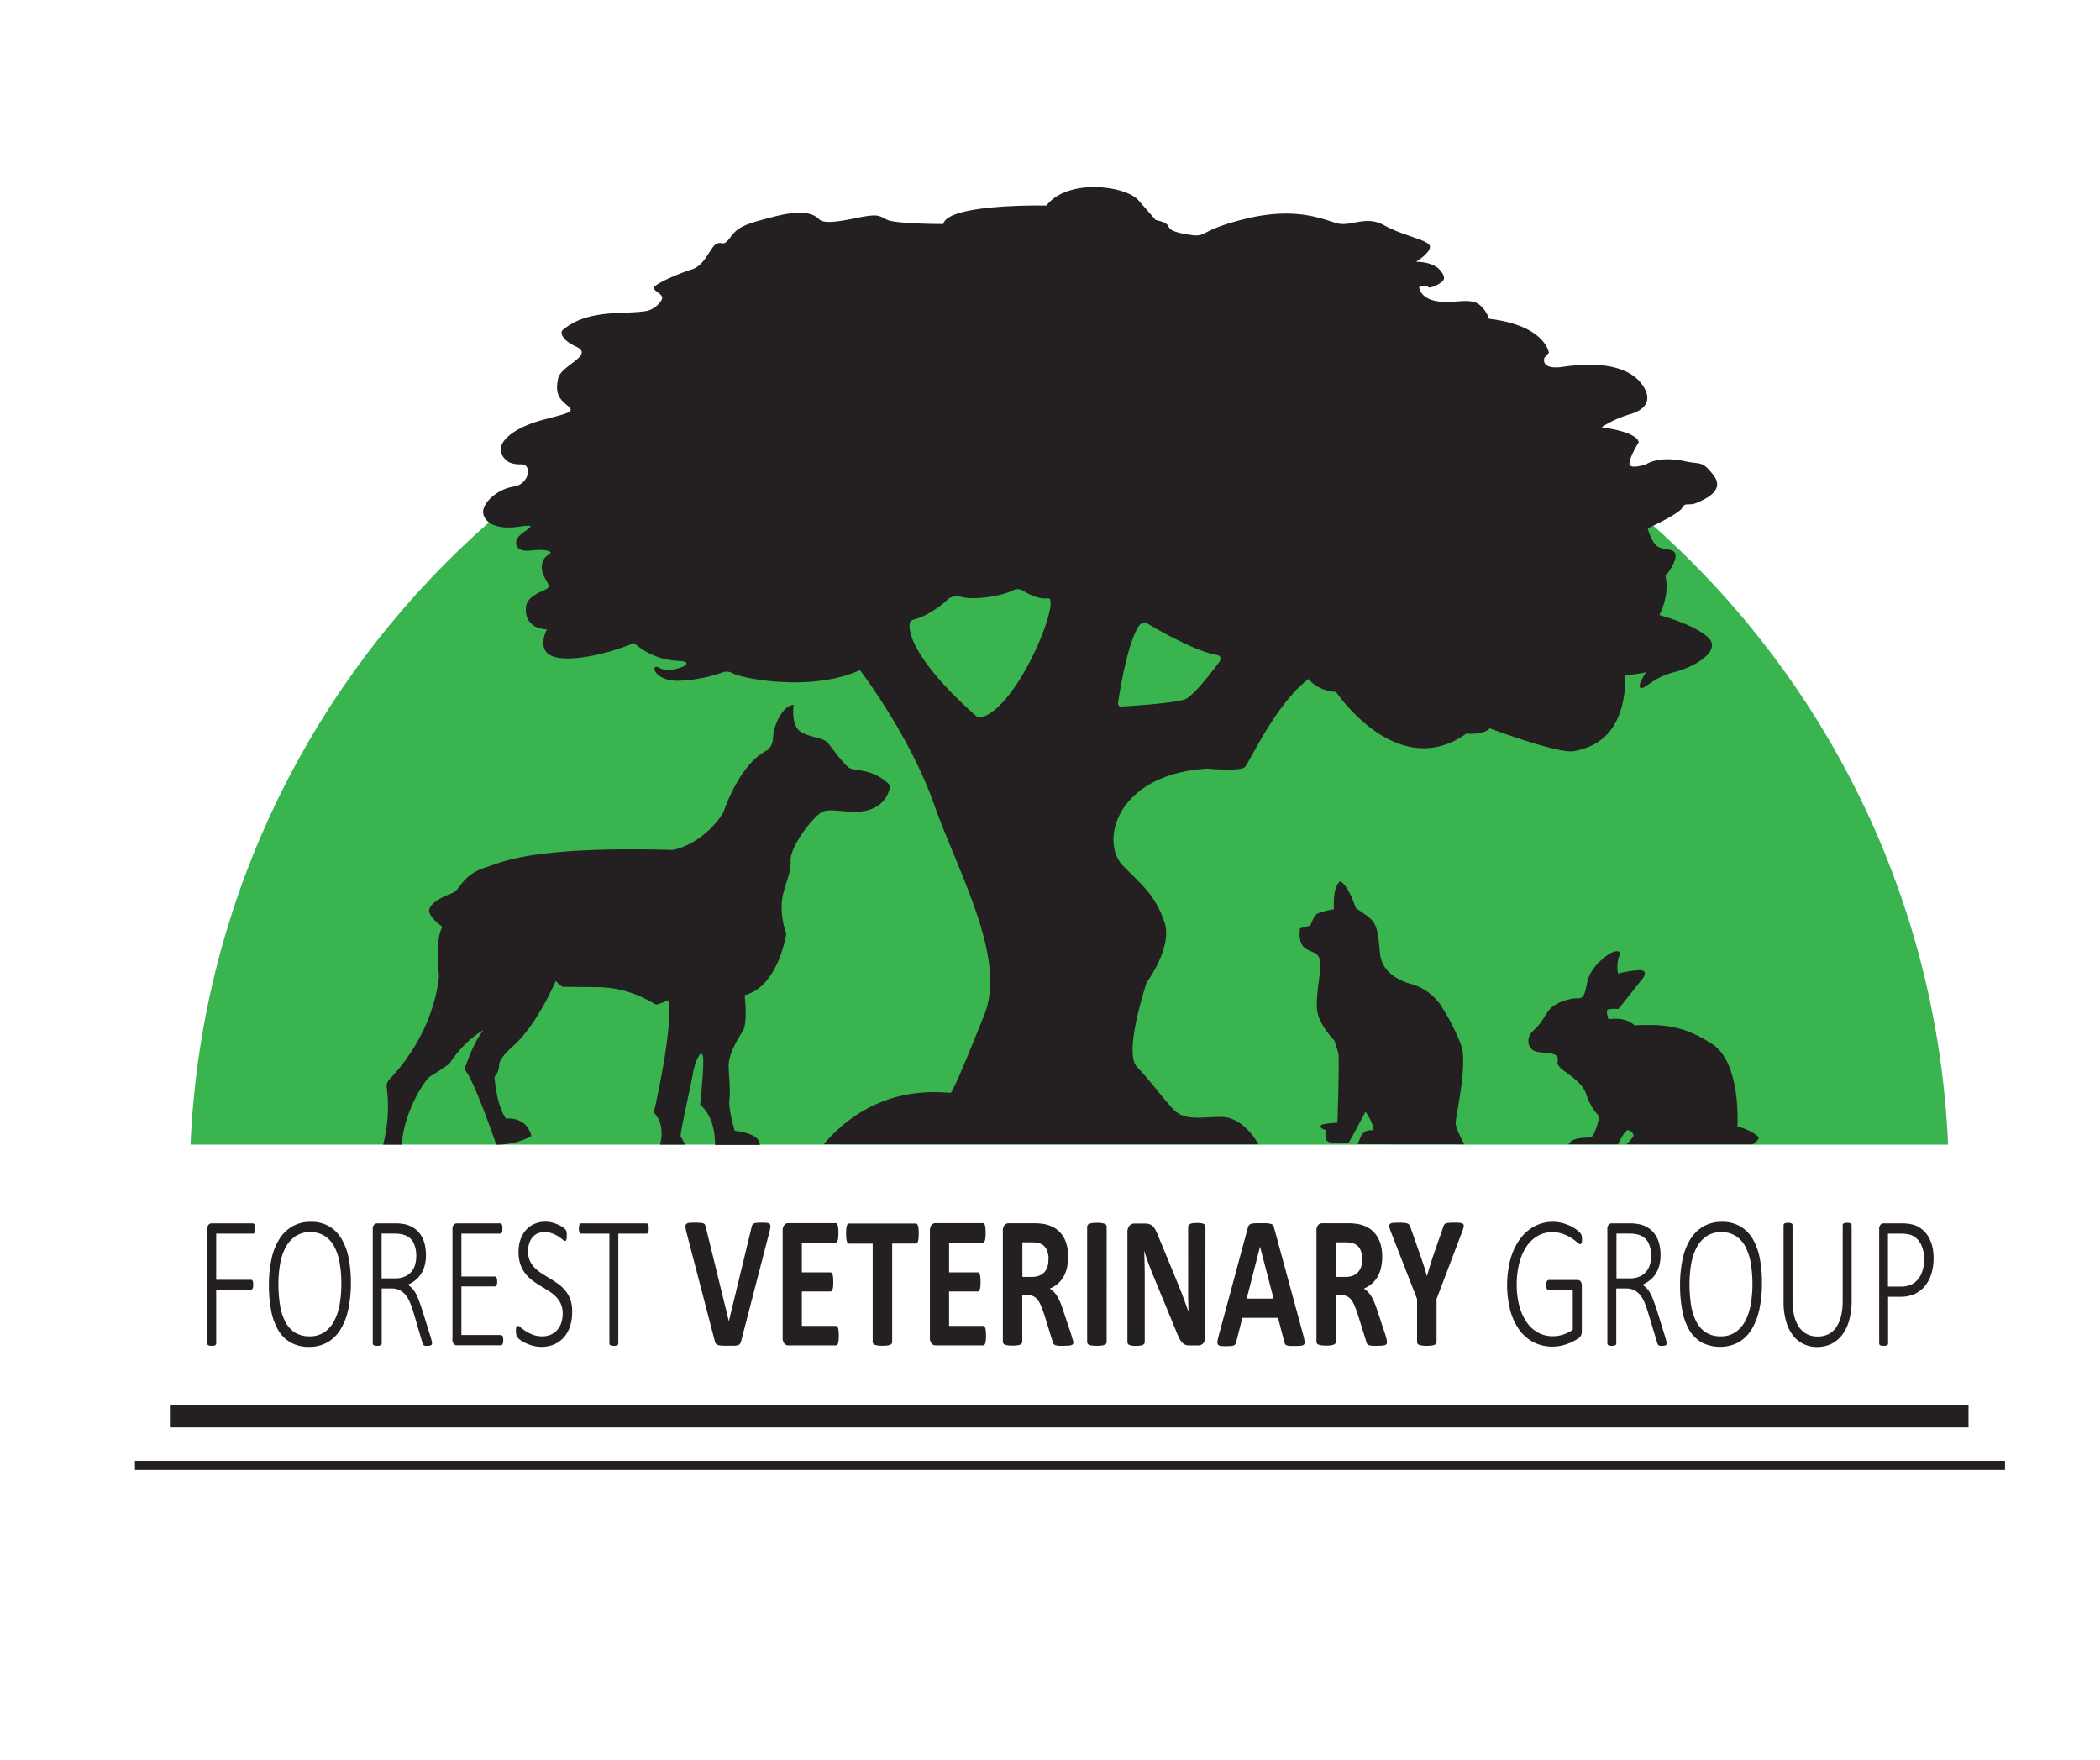
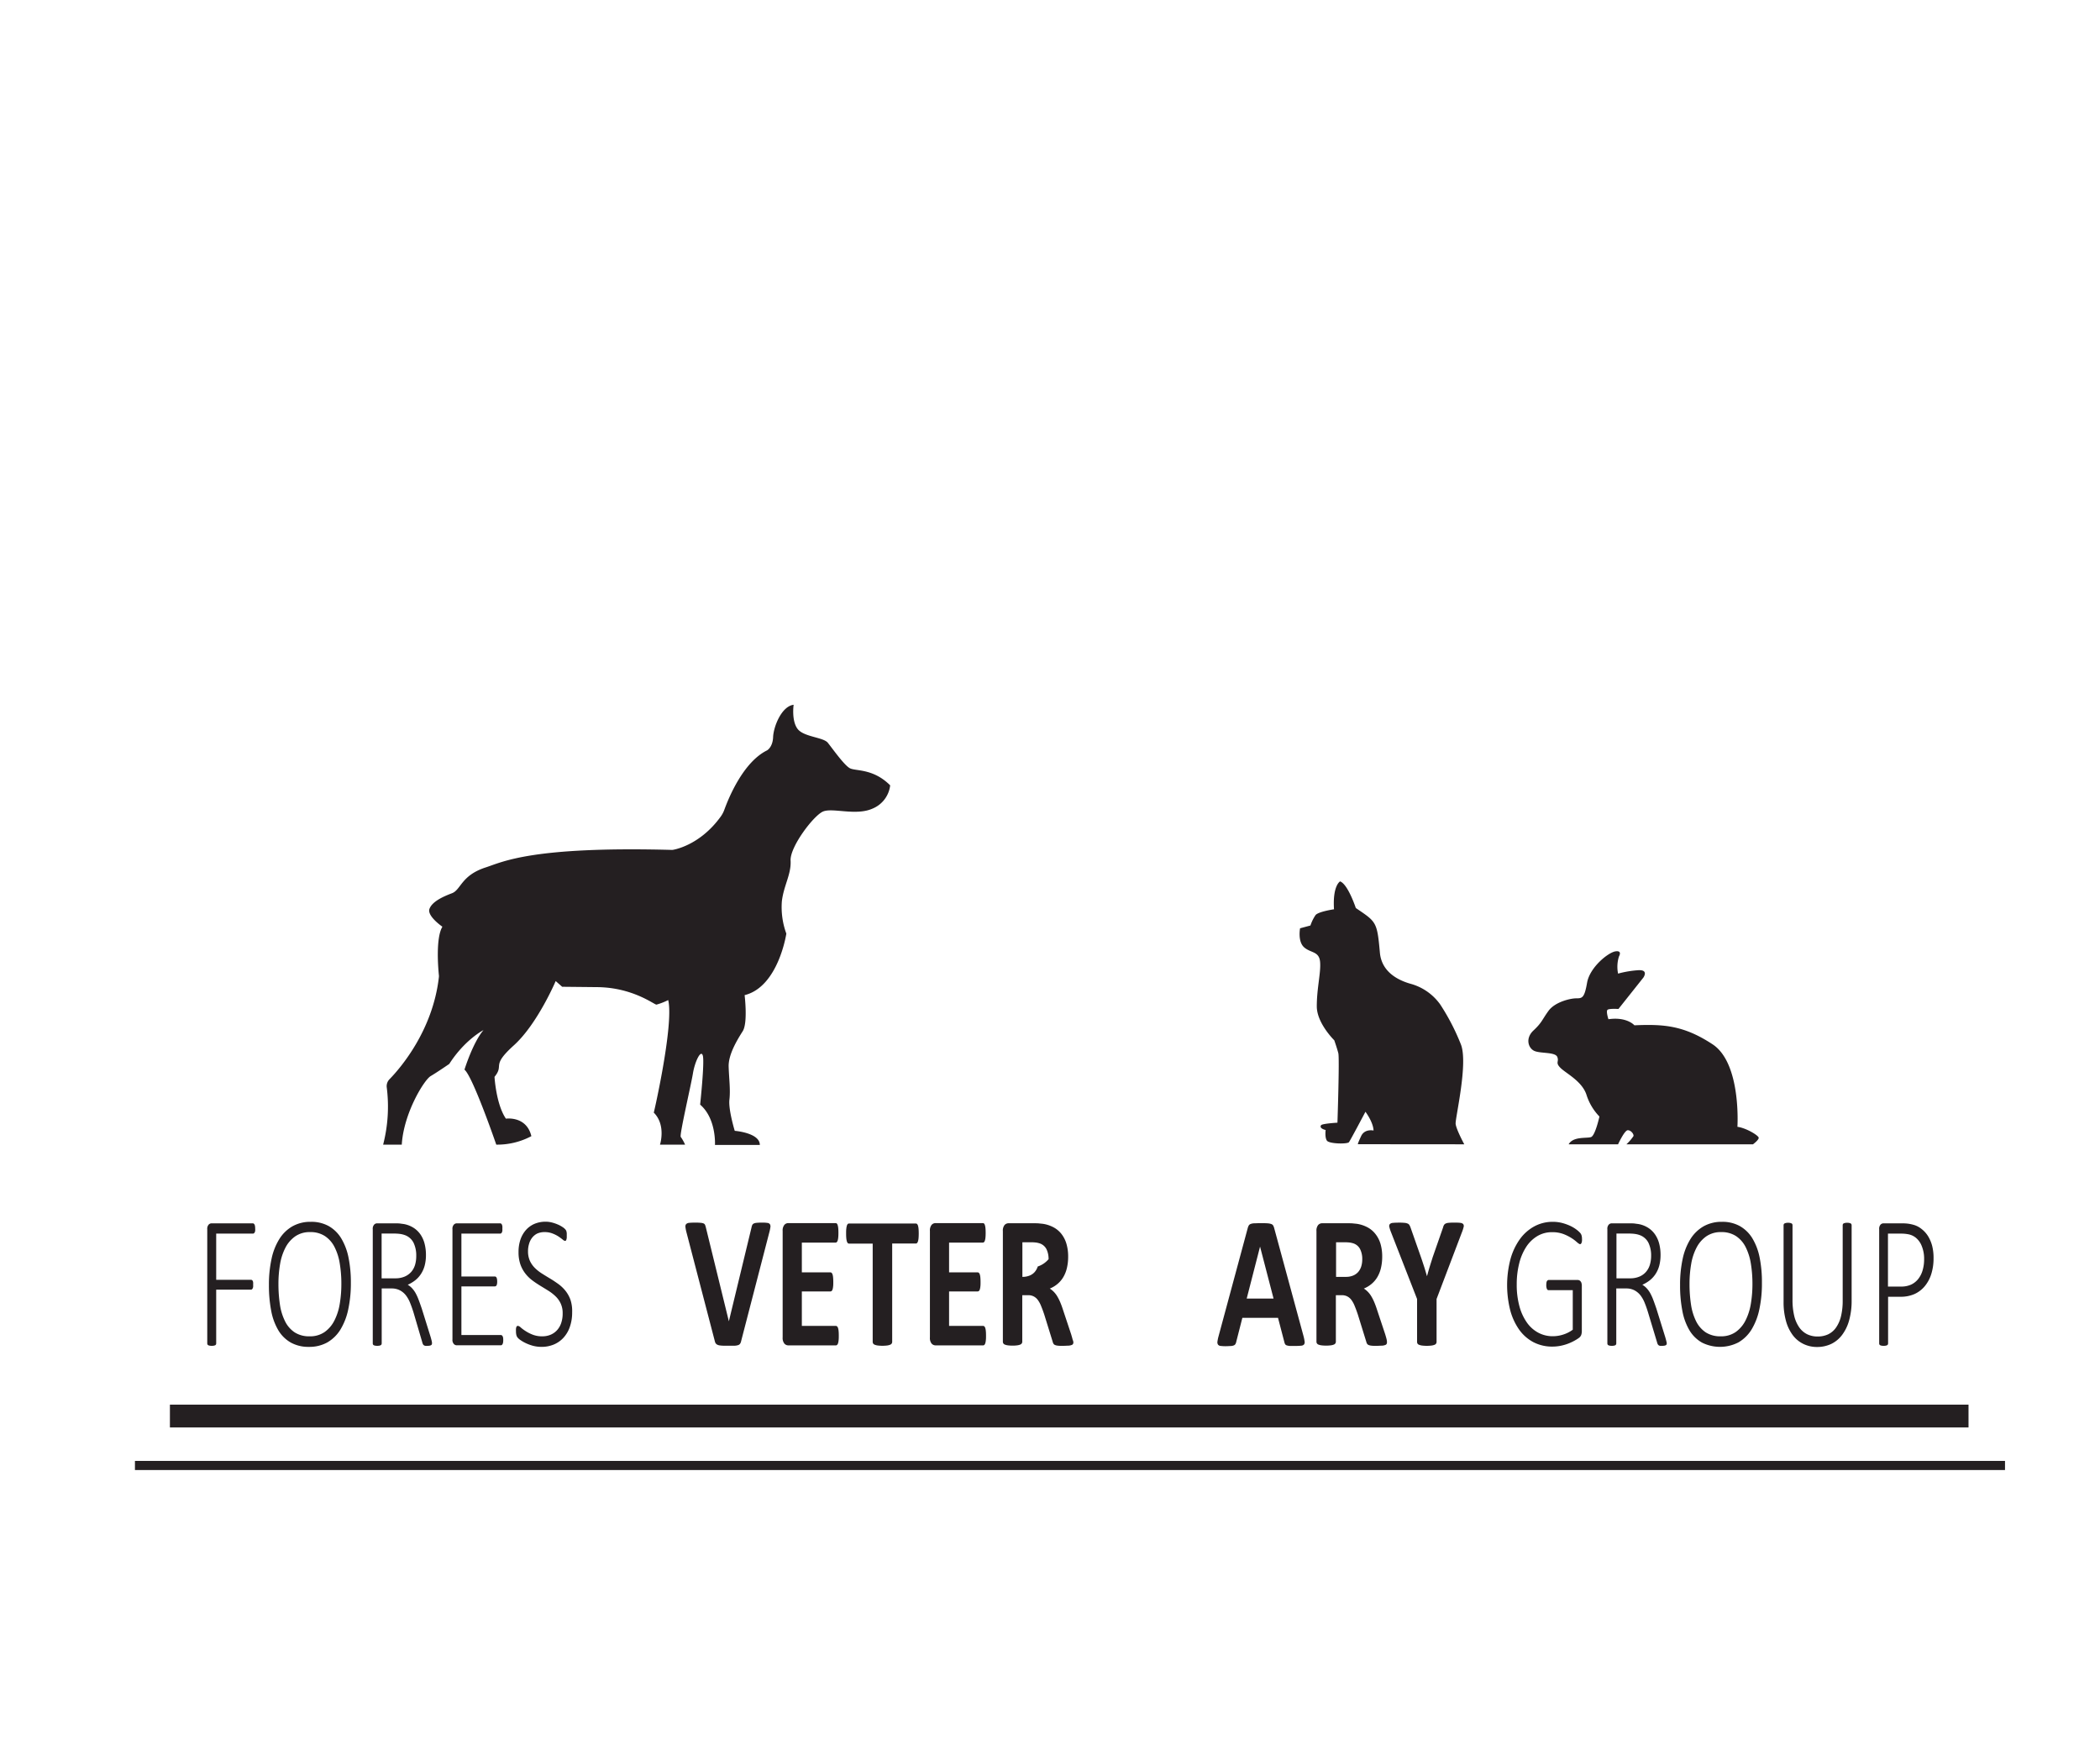
<svg xmlns="http://www.w3.org/2000/svg" id="Layer_1" data-name="Layer 1" viewBox="0 0 690.62 578.87">
  <defs>
    <style>.cls-1{fill:#3ab44e;}.cls-2{fill:#241f21;}.cls-3{fill:none;stroke:#241f21;stroke-miterlimit:10;stroke-width:3px;}</style>
  </defs>
  <title>Forest Vet - Logo</title>
-   <path class="cls-1" d="M62.66,376.38c6.67-153.82,133.5-276.49,289-276.49s282.31,122.68,289,276.51Z" />
  <path class="cls-2" d="M534.88,376.28H576.5s1.88-1.38,1.88-2.13-4.13-3.25-7-3.62c0,0,1.33-20.88-8.17-27.13s-16.16-6.66-25.71-6.25c0,0-2.43-2.87-8.54-2,0,0-.89-2.68-.27-3.12s3.56-.25,3.56-.25l8.19-10.31s1.88-2.63-1.62-2.44a33.55,33.55,0,0,0-6.69,1.12,11.25,11.25,0,0,1,.31-5.68s1.19-2-1.19-1.63-8.43,5.25-9.31,10.31-1.62,5.13-3.56,5.13-7,1.19-9.13,4.12-2.12,3.82-4.93,6.44-1.69,5.88.31,6.75,6.81.31,7.5,1.94-.75,1.81,1.06,3.62,7.13,4.38,8.56,8.88a18,18,0,0,0,4.25,7.12s-1.37,6.25-2.75,6.75-5.87-.31-7.37,2.38h16.25s2.12-4.63,3.19-4.63,2.06,1.32,1.87,1.94A15.53,15.53,0,0,1,534.88,376.28Z" />
  <path class="cls-2" d="M481.55,376.28s-2.67-4.92-2.84-6.75,4.25-20.17,1.67-26.25a72.58,72.58,0,0,0-6.75-13,17.69,17.69,0,0,0-9.77-6.79c-3.72-1.06-9.47-3.65-10.06-10.24-.92-10.25-1.17-10.08-7.92-14.67,0,0-2.58-7.83-5.17-8.75,0,0-2.5,1.34-2,9.17,0,0-5.16.75-6.08,1.92a14,14,0,0,0-1.67,3.41l-3.41.92s-.84,4.33,1.33,6.25,4.92,1.25,5.25,4.75-1.08,8.58-1.08,14.67c0,5.54,5.75,11.16,5.75,11.16s.91,2.59,1.33,4.25-.29,22.84-.29,22.84-5,.29-5.38.83c-.76,1.09,1.5,1.58,1.5,1.58s-.33,2.42.42,3.5,6.75,1.17,7.25.5,5.42-10,5.42-10,2.58,3.42,2.66,6.17c0,0-2.91-.67-4.08,1.83s-1.08,2.67-1.08,2.67Z" />
  <path class="cls-2" d="M132.13,376.39c.62-10.37,7.37-21.29,9.5-22.54s6.12-4,6.12-4c5.13-8,11.25-11.12,11.25-11.12-3.5,4.12-6.25,13-6.25,13,2.75,2.25,10.46,24.66,10.46,24.66a23.91,23.91,0,0,0,11.54-2.79c-1.62-6.75-8.37-5.75-8.37-5.75-3.25-4.75-3.75-13.75-3.75-13.75,3.37-4.12-1.38-3.37,6.37-10.37s13.75-21.13,13.75-21.13l2.13,1.88,11.62.12c11.63.13,18.63,5.75,19.38,5.75a20.9,20.9,0,0,0,3.87-1.5c2,8.32-5.24,39.45-4.75,37,4.13,4.13,2.05,10.54,2.05,10.54h8.25a14.25,14.25,0,0,0-1.42-2.54c-.5-.5,3.37-17,4-20.87s2.62-8,3.25-5.88-.88,16.13-.88,16.13c5.38,4.62,4.88,13.25,4.88,13.25h14.75c0-4-8.25-4.63-8.25-4.63s-2.13-7-1.75-10.25-.13-6.87-.25-10.87,2.87-8.88,4.62-11.63.63-11.87.63-11.87C256,324.48,258.6,307,258.6,307a25.25,25.25,0,0,1-1.47-10.63c.62-5.25,3.12-8.87,2.87-13.37s7.5-14.75,10.63-16.13,10.87,1.5,16.37-1a9.45,9.45,0,0,0,5.75-7.62c-5.62-5.63-11.37-4.63-13.25-5.63s-5.75-6.5-7.25-8.37-8-1.88-10-4.63-1.25-7.87-1.25-7.87c-4,.5-6.62,7.25-6.75,10.62s-2,4.38-2,4.38c-7.82,3.85-12.61,15.61-14,19.41a9.29,9.29,0,0,1-1.2,2.32c-7.12,9.87-15.93,11-15.93,11-46.25-1.25-55.8,3.94-61.38,5.75-8.12,2.62-8.12,7.37-11.12,8.5s-6.5,2.75-7.38,5.12,4.25,5.88,4.25,5.88c-2.25,3.75-1.37,13.77-1.16,15.9a2.81,2.81,0,0,1,0,.71c-2,17.59-12.76,30-16.25,33.56a3.25,3.25,0,0,0-.9,2.6A50,50,0,0,1,126,376.39Z" />
-   <path class="cls-2" d="M553.21,167c1-2,2.17-.5,4.84-1.67s9.33-4,5.5-9-4.17-3.5-9.5-4.67-10-.66-12.67,1c0,0-5.67,2-5.5-.33s3-6.83,3-6.83.67-3.17-12.17-5a34.46,34.46,0,0,1,9-4.17c4.84-1.33,7.17-4,5.5-7.83s-7.33-10.84-27.5-7.84c0,0-6.83,1.17-5.83-3l1.5-1.66s-1.17-9-19.67-11.17c0,0-1.66-5-5.5-5.67s-8,.84-12.66-.33-4.84-4.42-4.84-4.42,2.5-.91,2.92-.08,4.42-1.08,5.08-2.25-.75-2.75-.75-2.75-1.66-3.17-8.25-3.25c0,0,5.17-3.25,4.5-5.25s-8.91-3.33-15-6.75-10.91.58-15.5-.67-13.5-5.58-30.33-1.41-11.42,6.5-19.83,4.91-2.25-3-9.5-4.58c0,0-1.5-1.75-5.67-6.5s-23.17-7.33-30.25,1.75c0,0-32.42-.67-33.92,6.08,0,0-15.66,0-18.5-1.41s-2.83-2.09-10.83-.42-10.42,1.25-11.42.33-3.58-3.75-14.25-1.08-12.5,3.58-15,6.92-2.33,1.33-4.41,2.08-3.75,7.08-8.25,8.5S215,93.45,215.05,94.7s3.41,2,2.58,3.83a7.78,7.78,0,0,1-4.75,3.67c-7.07,1.4-19.75-.92-28.08,6.58,0,0-1.25,2.42,4.75,5.25s-5.09,6.08-6,10.42-.09,6.33,2.75,8.66,1.83,2.42-7.92,5-17.5,8.42-11.75,13.34c0,0,1.17,1.33,4.83,1.25s2.67,6.58-2.58,7.33-10.08,5.25-10,8.33,3.83,6,11.58,4.84,2.34.91.34,3-1.42,5.41,3.58,4.83,8.17.25,6,1.42-2.58,3.83-1.92,5.83c1,3.15,3.17,4.42,1.09,5.5s-5.92,2.33-6.5,5.42.75,7.58,6.83,7.75c0,0-3.5,6.33,1.42,8.66s17.25-.08,27.25-4.16a23.08,23.08,0,0,0,14.08,5.83c8.33.25-2.17,4.5-5.58,2.42s-2.34,4.16,5.83,4.16a49,49,0,0,0,14.85-2.78,3.83,3.83,0,0,1,3.14.27c3.27,1.83,26.09,6.26,41.93-1,0,0,16.33,21.34,24.33,44S331.21,315,323.71,333.7s-10.33,25-11,25.58-23.41-4.58-41.83,17h143s-4.75-9-12.25-9-12.25,1.5-16.25-3-7-8.75-11.5-13.5S377.13,323,377.13,323s8.75-11.75,5.75-20-5.75-10.5-13.5-18.25-2.5-30.25,27.75-32c0,0,10.75,1,12.25-.5s10.25-21,21-29c0,0,2.75,4,9,4.25,0,0,20,29.92,42.83,13.75,0,0,5.84.5,7.67-1.75,0,0,22.75,8.5,27.75,7.5s16.92-3.92,16.92-24.92c0,0,6.33-.66,6.83-1.16s-2.83,3.83-2,5.16,4.17-3.33,11-5,15.83-7,11.5-11.33-16.17-7.5-16.17-7.5,3.5-6.33,2-12.83c0,0,3.34-4,3.34-6.67s-3.67-1.67-5.84-3-3.33-6-3.33-6S552.21,169,553.21,167Zm-230,68.82a2.22,2.22,0,0,1-2.18-.34c-20-17.82-22.38-27.26-21.84-30.49a1.51,1.51,0,0,1,1.15-1.23c1.69-.38,5.74-1.72,11.05-6.35,0,0,1.25-2,5.42-1,3.57.86,12.33-.24,16.34-2.3a3.44,3.44,0,0,1,3.41.18c1.95,1.23,5.13,2.82,8.08,2.46C349.15,196.13,335.63,231.32,323.2,235.77Zm78-18.47c-2.68,3.64-8.66,11.42-11.39,12.56-3,1.27-17,2.18-21.15,2.43a1,1,0,0,1-1-1.11c.66-4.42,3.19-20,6.91-25.47a2.16,2.16,0,0,1,2.89-.64c4.16,2.46,16.21,9.3,22.95,10.29A1.22,1.22,0,0,1,401.19,217.3Z" />
  <path class="cls-2" d="M83.92,404a3.94,3.94,0,0,1,0,.72,1.71,1.71,0,0,1-.15.51,1,1,0,0,1-.26.31.51.51,0,0,1-.31.11H71.1v15.18H82.53a.68.68,0,0,1,.31.08.7.7,0,0,1,.25.26,1.47,1.47,0,0,1,.16.5,5.3,5.3,0,0,1,0,.77,4.83,4.83,0,0,1,0,.71,1.68,1.68,0,0,1-.16.52,1.13,1.13,0,0,1-.25.31.52.52,0,0,1-.31.1H71.1v17.67a1,1,0,0,1-.07.34.64.64,0,0,1-.24.25,1.82,1.82,0,0,1-.45.15,3.41,3.41,0,0,1-.71.06,3.58,3.58,0,0,1-.7-.06,1.68,1.68,0,0,1-.45-.15.52.52,0,0,1-.24-.25.81.81,0,0,1-.08-.34V404.22a2.05,2.05,0,0,1,.46-1.53,1.35,1.35,0,0,1,.89-.42H83.15a.51.51,0,0,1,.31.11,1,1,0,0,1,.26.32,1.9,1.9,0,0,1,.15.55A4.22,4.22,0,0,1,83.92,404Z" />
  <path class="cls-2" d="M115.39,421.85a40.55,40.55,0,0,1-.86,8.69,21,21,0,0,1-2.56,6.64,12.33,12.33,0,0,1-4.3,4.23,12.05,12.05,0,0,1-6.07,1.48,11.88,11.88,0,0,1-5.95-1.41,11.27,11.27,0,0,1-4.09-4,19.52,19.52,0,0,1-2.36-6.39,44,44,0,0,1-.76-8.53,39.44,39.44,0,0,1,.85-8.55,20.14,20.14,0,0,1,2.56-6.55,12.32,12.32,0,0,1,4.3-4.2,12,12,0,0,1,6.08-1.49,11.77,11.77,0,0,1,5.87,1.4,11.42,11.42,0,0,1,4.1,4,19.76,19.76,0,0,1,2.41,6.33A40.94,40.94,0,0,1,115.39,421.85Zm-3.13.34a40.11,40.11,0,0,0-.52-6.67,18,18,0,0,0-1.71-5.43,9.39,9.39,0,0,0-3.16-3.62,8.57,8.57,0,0,0-4.88-1.32,8.3,8.3,0,0,0-4.87,1.38,10.31,10.31,0,0,0-3.23,3.7,18.24,18.24,0,0,0-1.78,5.43,37.94,37.94,0,0,0-.54,6.53,45.24,45.24,0,0,0,.49,6.81,18.15,18.15,0,0,0,1.68,5.46,9.31,9.31,0,0,0,3.15,3.65,8.74,8.74,0,0,0,4.93,1.31,8.32,8.32,0,0,0,4.93-1.41,10.28,10.28,0,0,0,3.22-3.78,18.57,18.57,0,0,0,1.76-5.48A39.44,39.44,0,0,0,112.26,422.19Z" />
  <path class="cls-2" d="M142.07,441.68a1.08,1.08,0,0,1-.06.38.57.57,0,0,1-.23.26,1.41,1.41,0,0,1-.47.17,4,4,0,0,1-.76.06,4.36,4.36,0,0,1-.68,0,1.19,1.19,0,0,1-.47-.19,1,1,0,0,1-.32-.37,2.86,2.86,0,0,1-.21-.61L136,431.61c-.34-1.09-.7-2.12-1.09-3.09a10.31,10.31,0,0,0-1.39-2.53,6.12,6.12,0,0,0-2-1.69,5.84,5.84,0,0,0-2.77-.62h-3.22v18.07a.81.81,0,0,1-.08.34.57.57,0,0,1-.24.25,1.73,1.73,0,0,1-.44.15,4.17,4.17,0,0,1-1.41,0,1.91,1.91,0,0,1-.46-.15.64.64,0,0,1-.24-.25.8.8,0,0,1-.07-.34V404.22a2,2,0,0,1,.46-1.53,1.33,1.33,0,0,1,.89-.42h5.84c.77,0,1.41,0,1.92.08s1,.12,1.38.2a9,9,0,0,1,3.1,1.3,8,8,0,0,1,2.19,2.22,9.59,9.59,0,0,1,1.29,3,14.58,14.58,0,0,1,.42,3.58,13.33,13.33,0,0,1-.43,3.55,9.47,9.47,0,0,1-1.23,2.75,8.73,8.73,0,0,1-1.9,2.07,11.84,11.84,0,0,1-2.43,1.45,6.08,6.08,0,0,1,1.43,1.15,8.13,8.13,0,0,1,1.18,1.64,16.58,16.58,0,0,1,1,2.22c.32.83.64,1.77,1,2.8l2.92,9.36c.2.72.34,1.22.39,1.49A2.94,2.94,0,0,1,142.07,441.68ZM136.89,413a9.59,9.59,0,0,0-.89-4.35,5.15,5.15,0,0,0-3-2.56,7.59,7.59,0,0,0-1.51-.35,15.68,15.68,0,0,0-2.15-.11h-3.84v14.72H130a7.66,7.66,0,0,0,3.1-.58,6,6,0,0,0,2.16-1.56,6.31,6.31,0,0,0,1.25-2.33A10.18,10.18,0,0,0,136.89,413Z" />
  <path class="cls-2" d="M165.5,440.69a5.08,5.08,0,0,1-.05.72,1.52,1.52,0,0,1-.16.52.8.8,0,0,1-.25.33.53.53,0,0,1-.31.11H150.15a1.33,1.33,0,0,1-.89-.42,2,2,0,0,1-.46-1.54V404.22a2,2,0,0,1,.46-1.53,1.33,1.33,0,0,1,.89-.42h14.36a.51.51,0,0,1,.31.11.73.73,0,0,1,.24.32,1.9,1.9,0,0,1,.15.55,5.43,5.43,0,0,1,0,.75,5.08,5.08,0,0,1,0,.72,1.71,1.71,0,0,1-.15.51.76.76,0,0,1-.24.31.51.51,0,0,1-.31.11H151.74v14.1h11a.54.54,0,0,1,.33.1.83.83,0,0,1,.24.31,2,2,0,0,1,.15.53,5.58,5.58,0,0,1,.05.76,4.68,4.68,0,0,1-.05.7,1.81,1.81,0,0,1-.15.48.73.73,0,0,1-.24.28.6.6,0,0,1-.33.09h-11v16h13a.47.47,0,0,1,.31.11.79.79,0,0,1,.25.31,1.39,1.39,0,0,1,.16.52A5.58,5.58,0,0,1,165.5,440.69Z" />
  <path class="cls-2" d="M188.16,431.52a14.13,14.13,0,0,1-.75,4.77,10.13,10.13,0,0,1-2.09,3.58,9,9,0,0,1-3.2,2.25,10.46,10.46,0,0,1-4,.77,11.23,11.23,0,0,1-2.82-.35,13.93,13.93,0,0,1-2.35-.86,12,12,0,0,1-1.75-1,4.65,4.65,0,0,1-1-.87,2.32,2.32,0,0,1-.39-.84,5,5,0,0,1-.12-1.19,6.81,6.81,0,0,1,0-.87,3.11,3.11,0,0,1,.13-.56.57.57,0,0,1,.22-.29.57.57,0,0,1,.28-.08,1.73,1.73,0,0,1,.95.55,13.74,13.74,0,0,0,1.59,1.17,12.32,12.32,0,0,0,2.33,1.18,8.5,8.5,0,0,0,3.16.54,7,7,0,0,0,2.7-.51,6,6,0,0,0,2.11-1.47,6.61,6.61,0,0,0,1.39-2.37,9.66,9.66,0,0,0,.49-3.21,7.41,7.41,0,0,0-.63-3.19,7.9,7.9,0,0,0-1.64-2.34,14.18,14.18,0,0,0-2.32-1.83c-.87-.55-1.76-1.09-2.66-1.64s-1.8-1.14-2.66-1.78a12.05,12.05,0,0,1-2.32-2.25,10.67,10.67,0,0,1-1.65-3,12.1,12.1,0,0,1-.63-4.12,12.59,12.59,0,0,1,.65-4.17,9.21,9.21,0,0,1,1.83-3.13,7.94,7.94,0,0,1,2.83-2,9.45,9.45,0,0,1,3.62-.68,8.69,8.69,0,0,1,2,.25,12.59,12.59,0,0,1,1.91.64,9,9,0,0,1,1.61.86,4.29,4.29,0,0,1,.94.78,2.44,2.44,0,0,1,.29.43,2,2,0,0,1,.1.36,3,3,0,0,1,.08.51c0,.2,0,.44,0,.73s0,.51,0,.73a4.84,4.84,0,0,1-.11.55,1,1,0,0,1-.18.36.35.35,0,0,1-.26.12,1.6,1.6,0,0,1-.8-.45c-.36-.29-.82-.63-1.36-1a10.43,10.43,0,0,0-2-1,6.89,6.89,0,0,0-2.57-.45,5.78,5.78,0,0,0-2.48.5A4.94,4.94,0,0,0,175,407a5.72,5.72,0,0,0-1,2,8,8,0,0,0-.35,2.42,7.56,7.56,0,0,0,.62,3.19,8.19,8.19,0,0,0,1.66,2.36,13.57,13.57,0,0,0,2.35,1.84c.87.55,1.76,1.1,2.67,1.64s1.79,1.14,2.67,1.77a12,12,0,0,1,2.34,2.23,10.29,10.29,0,0,1,1.66,3A11.8,11.8,0,0,1,188.16,431.52Z" />
-   <path class="cls-2" d="M213.32,404a3.94,3.94,0,0,1,0,.72,2.08,2.08,0,0,1-.14.51.76.76,0,0,1-.24.31.53.53,0,0,1-.31.11h-9.29v36.1a.8.8,0,0,1-.07.34.64.64,0,0,1-.24.25,1.77,1.77,0,0,1-.46.15,3.44,3.44,0,0,1-.7.06,3.4,3.4,0,0,1-.69-.06,1.65,1.65,0,0,1-.46-.15.64.64,0,0,1-.24-.25.8.8,0,0,1-.07-.34v-36.1h-9.29a.48.48,0,0,1-.32-.11.84.84,0,0,1-.23-.31,1.71,1.71,0,0,1-.15-.51,5.08,5.08,0,0,1-.05-.72,5.43,5.43,0,0,1,.05-.75,1.9,1.9,0,0,1,.15-.55.8.8,0,0,1,.23-.32.48.48,0,0,1,.32-.11h21.51a.53.53,0,0,1,.31.11.73.73,0,0,1,.24.32,2.31,2.31,0,0,1,.14.55A4.22,4.22,0,0,1,213.32,404Z" />
  <path class="cls-2" d="M243.75,440.94a2.87,2.87,0,0,1-.31.85,1.26,1.26,0,0,1-.62.5,4.51,4.51,0,0,1-1.18.22c-.5,0-1.15,0-1.95,0H238a11.53,11.53,0,0,1-1.17-.08,2.78,2.78,0,0,1-.78-.19,1.47,1.47,0,0,1-.5-.31,1.23,1.23,0,0,1-.32-.45,4.08,4.08,0,0,1-.2-.66l-9.26-35.54a12.51,12.51,0,0,1-.35-1.77,1.24,1.24,0,0,1,.24-1,1.61,1.61,0,0,1,1-.4c.48-.05,1.16-.08,2-.08a15.8,15.8,0,0,1,1.74.07,3.28,3.28,0,0,1,1,.21.94.94,0,0,1,.47.47,6.38,6.38,0,0,1,.25.77l7.58,30.93h0l7.43-30.77a4.08,4.08,0,0,1,.25-.86,1.09,1.09,0,0,1,.49-.51,2.75,2.75,0,0,1,1-.24,16.5,16.5,0,0,1,1.78-.07,11,11,0,0,1,1.72.1,1.12,1.12,0,0,1,.84.45,1.46,1.46,0,0,1,.14,1,13.2,13.2,0,0,1-.37,1.74Z" />
  <path class="cls-2" d="M275.85,439.17c0,.6,0,1.1-.06,1.51a4.69,4.69,0,0,1-.18,1,1.24,1.24,0,0,1-.31.55.57.57,0,0,1-.39.17H259.27a1.72,1.72,0,0,1-1.33-.61,2.92,2.92,0,0,1-.55-2v-35a2.93,2.93,0,0,1,.55-2,1.71,1.71,0,0,1,1.33-.6h15.54a.58.58,0,0,1,.39.15,1.33,1.33,0,0,1,.29.55,5.2,5.2,0,0,1,.18,1q.06.6.06,1.53t-.06,1.47a4.8,4.8,0,0,1-.18,1,1.35,1.35,0,0,1-.29.54.52.52,0,0,1-.39.17H263.7v9.79h9.4a.58.58,0,0,1,.4.17,1.32,1.32,0,0,1,.3.53,4.57,4.57,0,0,1,.18,1q.06.61.06,1.47c0,.6,0,1.1-.06,1.49a4.59,4.59,0,0,1-.18.95,1.23,1.23,0,0,1-.3.51.6.6,0,0,1-.4.15h-9.4V436h11.21a.57.57,0,0,1,.39.17,1.24,1.24,0,0,1,.31.55,4.69,4.69,0,0,1,.18,1C275.83,438.07,275.85,438.58,275.85,439.17Z" />
  <path class="cls-2" d="M302.14,405.62q0,.9-.06,1.53a5.27,5.27,0,0,1-.18,1,1.49,1.49,0,0,1-.3.58.55.55,0,0,1-.4.18h-7.79v32.32a1,1,0,0,1-.16.56,1.1,1.1,0,0,1-.52.4,4.08,4.08,0,0,1-1,.25,13.05,13.05,0,0,1-3.06,0,4.22,4.22,0,0,1-1-.25,1.15,1.15,0,0,1-.52-.4,1.07,1.07,0,0,1-.15-.56V408.93h-7.8a.55.55,0,0,1-.41-.18,1.64,1.64,0,0,1-.29-.58,5.27,5.27,0,0,1-.18-1q-.06-.63-.06-1.53c0-.62,0-1.15.06-1.58a5.23,5.23,0,0,1,.18-1,1.38,1.38,0,0,1,.29-.56.58.58,0,0,1,.41-.17H301.2a.58.58,0,0,1,.4.17,1.27,1.27,0,0,1,.3.56,5.23,5.23,0,0,1,.18,1C302.12,404.47,302.14,405,302.14,405.62Z" />
  <path class="cls-2" d="M324.27,439.17c0,.6,0,1.1-.06,1.51a4.69,4.69,0,0,1-.18,1,1.35,1.35,0,0,1-.3.55.58.58,0,0,1-.4.17H307.7a1.74,1.74,0,0,1-1.34-.61,2.92,2.92,0,0,1-.54-2v-35a2.94,2.94,0,0,1,.54-2,1.73,1.73,0,0,1,1.34-.6h15.54a.55.55,0,0,1,.38.15,1.22,1.22,0,0,1,.29.55,5.2,5.2,0,0,1,.18,1q.06.6.06,1.53t-.06,1.47a4.8,4.8,0,0,1-.18,1,1.23,1.23,0,0,1-.29.54.5.5,0,0,1-.38.17H312.12v9.79h9.41a.6.6,0,0,1,.4.17,1.32,1.32,0,0,1,.3.53,4.57,4.57,0,0,1,.18,1q.06.61.06,1.47c0,.6,0,1.1-.06,1.49a4.59,4.59,0,0,1-.18.95,1.23,1.23,0,0,1-.3.51.62.62,0,0,1-.4.15h-9.41V436h11.21a.58.58,0,0,1,.4.17,1.35,1.35,0,0,1,.3.55,4.69,4.69,0,0,1,.18,1C324.25,438.07,324.27,438.58,324.27,439.17Z" />
-   <path class="cls-2" d="M353,441.31a1.44,1.44,0,0,1-.1.58.76.76,0,0,1-.46.38,3.33,3.33,0,0,1-1.05.22c-.47,0-1.1.06-1.9.06s-1.21,0-1.62-.06a3,3,0,0,1-.95-.23,1.12,1.12,0,0,1-.49-.44,2.3,2.3,0,0,1-.24-.63l-2.79-9c-.34-1-.67-1.91-1-2.69a8.62,8.62,0,0,0-1.07-2,3.92,3.92,0,0,0-1.36-1.19,3.74,3.74,0,0,0-1.78-.41h-2v15.28a1,1,0,0,1-.16.56,1.07,1.07,0,0,1-.51.4,4.08,4.08,0,0,1-1,.25,10.65,10.65,0,0,1-1.53.09,10.84,10.84,0,0,1-1.53-.09,4.18,4.18,0,0,1-1-.25,1,1,0,0,1-.5-.4,1.07,1.07,0,0,1-.15-.56V404.84a2.94,2.94,0,0,1,.54-2,1.75,1.75,0,0,1,1.34-.6h8.06c.82,0,1.49,0,2,.06s1,.09,1.44.16a10.9,10.9,0,0,1,3.38,1.17,8.16,8.16,0,0,1,2.55,2.19,9.66,9.66,0,0,1,1.6,3.19,14.69,14.69,0,0,1,.56,4.23,16,16,0,0,1-.4,3.67,10.58,10.58,0,0,1-1.17,3,8.63,8.63,0,0,1-1.9,2.26,9.37,9.37,0,0,1-2.57,1.55,7.17,7.17,0,0,1,1.31,1.06,8,8,0,0,1,1.15,1.5,15.66,15.66,0,0,1,1,2c.32.76.63,1.61.93,2.56l2.63,7.9c.24.79.4,1.36.48,1.72A4.24,4.24,0,0,1,353,441.31Zm-8.16-27.2a7.35,7.35,0,0,0-.69-3.35,3.9,3.9,0,0,0-2.29-1.92,7.32,7.32,0,0,0-1.09-.25,12.44,12.44,0,0,0-1.7-.09h-2.84v11.37h3.22a6.1,6.1,0,0,0,2.36-.42,4.48,4.48,0,0,0,1.69-1.18,5.15,5.15,0,0,0,1-1.81A7.85,7.85,0,0,0,344.79,414.11Z" />
-   <path class="cls-2" d="M363.94,441.25a1.07,1.07,0,0,1-.15.56,1.15,1.15,0,0,1-.52.4,4.12,4.12,0,0,1-1,.25,13.14,13.14,0,0,1-3.07,0,4.32,4.32,0,0,1-1-.25,1.07,1.07,0,0,1-.51-.4,1,1,0,0,1-.16-.56V403.39a1,1,0,0,1,.16-.56,1.09,1.09,0,0,1,.53-.41,4.41,4.41,0,0,1,1-.24,9.17,9.17,0,0,1,1.52-.1,9.35,9.35,0,0,1,1.54.1,4.17,4.17,0,0,1,1,.24,1.16,1.16,0,0,1,.52.41,1,1,0,0,1,.15.56Z" />
-   <path class="cls-2" d="M396.39,439.52a3.89,3.89,0,0,1-.19,1.27,3,3,0,0,1-.51.93,2.16,2.16,0,0,1-.77.54,2.62,2.62,0,0,1-.91.17h-2.69a4.27,4.27,0,0,1-1.46-.22,2.78,2.78,0,0,1-1.13-.79,7.3,7.3,0,0,1-1-1.55q-.48-1-1.08-2.52l-7.74-18.75c-.45-1.12-.91-2.32-1.38-3.61s-.88-2.55-1.25-3.77h0c.06,1.49.11,3,.14,4.45s.05,3,.05,4.57v21a1.28,1.28,0,0,1-.13.56,1.19,1.19,0,0,1-.46.42,3.09,3.09,0,0,1-.88.26,9.13,9.13,0,0,1-1.42.09,8.8,8.8,0,0,1-1.39-.09,2.91,2.91,0,0,1-.87-.26,1,1,0,0,1-.43-.42,1.28,1.28,0,0,1-.12-.56v-36a3.14,3.14,0,0,1,.66-2.18,2.09,2.09,0,0,1,1.62-.73h3.39a5.19,5.19,0,0,1,1.54.2,3,3,0,0,1,1.12.67,5,5,0,0,1,.93,1.28,19.84,19.84,0,0,1,.89,2l6.06,14.66c.35.89.7,1.76,1.05,2.62s.67,1.71,1,2.57.63,1.7.93,2.53.6,1.65.89,2.47h0c0-1.44-.09-2.95-.11-4.52s0-3.07,0-4.49V403.48a1.07,1.07,0,0,1,.15-.56,1.14,1.14,0,0,1,.48-.43,2.4,2.4,0,0,1,.89-.27,11.06,11.06,0,0,1,1.42-.07,10.62,10.62,0,0,1,1.37.07,2.07,2.07,0,0,1,.85.27,1.07,1.07,0,0,1,.42.43,1.28,1.28,0,0,1,.12.56Z" />
+   <path class="cls-2" d="M353,441.31a1.44,1.44,0,0,1-.1.58.76.76,0,0,1-.46.38,3.33,3.33,0,0,1-1.05.22c-.47,0-1.1.06-1.9.06s-1.21,0-1.62-.06a3,3,0,0,1-.95-.23,1.12,1.12,0,0,1-.49-.44,2.3,2.3,0,0,1-.24-.63l-2.79-9c-.34-1-.67-1.91-1-2.69a8.62,8.62,0,0,0-1.07-2,3.92,3.92,0,0,0-1.36-1.19,3.74,3.74,0,0,0-1.78-.41h-2v15.28a1,1,0,0,1-.16.56,1.07,1.07,0,0,1-.51.4,4.08,4.08,0,0,1-1,.25,10.65,10.65,0,0,1-1.53.09,10.84,10.84,0,0,1-1.53-.09,4.18,4.18,0,0,1-1-.25,1,1,0,0,1-.5-.4,1.07,1.07,0,0,1-.15-.56V404.84a2.94,2.94,0,0,1,.54-2,1.75,1.75,0,0,1,1.34-.6h8.06c.82,0,1.49,0,2,.06s1,.09,1.44.16a10.9,10.9,0,0,1,3.38,1.17,8.16,8.16,0,0,1,2.55,2.19,9.66,9.66,0,0,1,1.6,3.19,14.69,14.69,0,0,1,.56,4.23,16,16,0,0,1-.4,3.67,10.58,10.58,0,0,1-1.17,3,8.63,8.63,0,0,1-1.9,2.26,9.37,9.37,0,0,1-2.57,1.55,7.17,7.17,0,0,1,1.31,1.06,8,8,0,0,1,1.15,1.5,15.66,15.66,0,0,1,1,2c.32.76.63,1.61.93,2.56l2.63,7.9c.24.79.4,1.36.48,1.72A4.24,4.24,0,0,1,353,441.31Zm-8.16-27.2a7.35,7.35,0,0,0-.69-3.35,3.9,3.9,0,0,0-2.29-1.92,7.32,7.32,0,0,0-1.09-.25,12.44,12.44,0,0,0-1.7-.09h-2.84v11.37a6.1,6.1,0,0,0,2.36-.42,4.48,4.48,0,0,0,1.69-1.18,5.15,5.15,0,0,0,1-1.81A7.85,7.85,0,0,0,344.79,414.11Z" />
  <path class="cls-2" d="M428.68,439.33a13.81,13.81,0,0,1,.36,1.77,1.3,1.3,0,0,1-.19,1,1.35,1.35,0,0,1-.94.4,15.15,15.15,0,0,1-1.85.08c-.82,0-1.46,0-1.92,0a4.22,4.22,0,0,1-1-.19,1,1,0,0,1-.51-.39,2.79,2.79,0,0,1-.24-.65l-2.09-8H408.57l-2,7.83a2.49,2.49,0,0,1-.25.73,1.09,1.09,0,0,1-.5.47,3.07,3.07,0,0,1-1,.23c-.42,0-1,.06-1.67.06a12.74,12.74,0,0,1-1.73-.09,1.18,1.18,0,0,1-.87-.45,1.48,1.48,0,0,1-.17-1,13.13,13.13,0,0,1,.36-1.73l9.6-35.57a3.57,3.57,0,0,1,.34-.86,1.22,1.22,0,0,1,.61-.49,3.63,3.63,0,0,1,1.17-.22c.5,0,1.15-.05,2-.05s1.7,0,2.26.05a4.47,4.47,0,0,1,1.31.22,1.21,1.21,0,0,1,.68.51,3.87,3.87,0,0,1,.35.93Zm-14.29-29.41h0L410,427h8.83Z" />
  <path class="cls-2" d="M456.13,441.31a1.44,1.44,0,0,1-.1.58.79.79,0,0,1-.46.38,3.33,3.33,0,0,1-1.05.22c-.47,0-1.1.06-1.9.06s-1.22,0-1.62-.06a3,3,0,0,1-.95-.23,1.12,1.12,0,0,1-.49-.44,2.3,2.3,0,0,1-.24-.63l-2.79-9c-.34-1-.67-1.91-1-2.69a8.62,8.62,0,0,0-1.07-2,3.92,3.92,0,0,0-1.36-1.19,3.74,3.74,0,0,0-1.78-.41h-2v15.28a1,1,0,0,1-.16.56,1.07,1.07,0,0,1-.51.4,4.08,4.08,0,0,1-1,.25,13,13,0,0,1-3.06,0,4.18,4.18,0,0,1-1-.25,1,1,0,0,1-.5-.4,1.07,1.07,0,0,1-.15-.56V404.84a2.94,2.94,0,0,1,.54-2,1.75,1.75,0,0,1,1.34-.6H443c.82,0,1.49,0,2,.06s1,.09,1.44.16a10.9,10.9,0,0,1,3.38,1.17,8.16,8.16,0,0,1,2.55,2.19A9.66,9.66,0,0,1,454,409a14.69,14.69,0,0,1,.56,4.23,16,16,0,0,1-.4,3.67,10.58,10.58,0,0,1-1.17,3,8.63,8.63,0,0,1-1.9,2.26,9.37,9.37,0,0,1-2.57,1.55,7.17,7.17,0,0,1,1.31,1.06,8,8,0,0,1,1.15,1.5,15.66,15.66,0,0,1,1,2c.32.76.63,1.61.93,2.56l2.63,7.9c.24.79.4,1.36.48,1.72A4.24,4.24,0,0,1,456.13,441.31ZM448,414.11a7.22,7.22,0,0,0-.7-3.35,3.85,3.85,0,0,0-2.28-1.92,7.19,7.19,0,0,0-1.1-.25,12.18,12.18,0,0,0-1.69-.09h-2.84v11.37h3.22a6.1,6.1,0,0,0,2.36-.42,4.56,4.56,0,0,0,1.69-1.18,5.15,5.15,0,0,0,1-1.81A7.85,7.85,0,0,0,448,414.11Z" />
  <path class="cls-2" d="M472.44,427.15v14.1a1,1,0,0,1-.16.56,1,1,0,0,1-.52.4,4.08,4.08,0,0,1-1,.25,13.14,13.14,0,0,1-3.07,0,4.36,4.36,0,0,1-1-.25,1,1,0,0,1-.52-.4,1.16,1.16,0,0,1-.14-.56v-14.1l-8.52-21.84a12.44,12.44,0,0,1-.59-1.79,1.07,1.07,0,0,1,.15-1,1.52,1.52,0,0,1,1-.4c.5-.05,1.19-.08,2.07-.08a16.79,16.79,0,0,1,1.77.07,3.15,3.15,0,0,1,1,.23,1.2,1.2,0,0,1,.57.45,4.27,4.27,0,0,1,.35.71l3.46,9.85c.34.95.67,2,1,3s.66,2.16,1,3.32h0c.3-1.12.61-2.21.93-3.26s.64-2,.94-3l3.42-9.8a2.84,2.84,0,0,1,.3-.79,1.42,1.42,0,0,1,.54-.48,2.86,2.86,0,0,1,1-.24,14.68,14.68,0,0,1,1.66-.07c.91,0,1.62,0,2.12.08a1.58,1.58,0,0,1,1,.4,1.11,1.11,0,0,1,.13,1,12.53,12.53,0,0,1-.58,1.77Z" />
  <path class="cls-2" d="M520.26,407.32a4.24,4.24,0,0,1,0,.74,2.63,2.63,0,0,1-.13.58.91.91,0,0,1-.21.35.38.38,0,0,1-.28.13c-.19,0-.51-.21-1-.62a13,13,0,0,0-1.77-1.35,14.84,14.84,0,0,0-2.68-1.35,10.28,10.28,0,0,0-3.74-.62,9.26,9.26,0,0,0-4.93,1.32,11.35,11.35,0,0,0-3.66,3.61,17.82,17.82,0,0,0-2.27,5.44,28,28,0,0,0-.79,6.77,26.94,26.94,0,0,0,.89,7.23,16.93,16.93,0,0,0,2.47,5.36,10.77,10.77,0,0,0,3.75,3.33,10,10,0,0,0,4.75,1.15,11.11,11.11,0,0,0,3.37-.53,10.59,10.59,0,0,0,3.2-1.61v-13h-7.94a.6.6,0,0,1-.57-.43,3.14,3.14,0,0,1-.2-1.24,5.47,5.47,0,0,1,.05-.76,1.68,1.68,0,0,1,.15-.53A.76.76,0,0,1,509,421a.52.52,0,0,1,.33-.11h9.53a1.16,1.16,0,0,1,.46.1,1.08,1.08,0,0,1,.44.31,1.43,1.43,0,0,1,.33.6,3.21,3.21,0,0,1,.12.94v14.91A4,4,0,0,1,520,439a2.23,2.23,0,0,1-.83,1,13.85,13.85,0,0,1-1.74,1.05,15.32,15.32,0,0,1-4.55,1.55,14,14,0,0,1-2.3.2,13.33,13.33,0,0,1-6.32-1.47,13.56,13.56,0,0,1-4.69-4.15,20,20,0,0,1-2.92-6.39,33.74,33.74,0,0,1,.08-16.7,20.76,20.76,0,0,1,3.08-6.58,14.34,14.34,0,0,1,4.75-4.23,12.66,12.66,0,0,1,6.11-1.51,12.17,12.17,0,0,1,3.19.41,16.16,16.16,0,0,1,2.71,1,11.35,11.35,0,0,1,2,1.24,7.56,7.56,0,0,1,1.15,1.06,2.15,2.15,0,0,1,.4.76A3.75,3.75,0,0,1,520.26,407.32Z" />
  <path class="cls-2" d="M548.14,441.68a1.08,1.08,0,0,1-.06.38.54.54,0,0,1-.22.26,1.5,1.5,0,0,1-.47.17,4,4,0,0,1-.76.06,4.58,4.58,0,0,1-.69,0,1.33,1.33,0,0,1-.47-.19,1.13,1.13,0,0,1-.31-.37,2.86,2.86,0,0,1-.21-.61L542,431.61q-.49-1.64-1.08-3.09a10.31,10.31,0,0,0-1.39-2.53,6.16,6.16,0,0,0-2-1.69,5.8,5.8,0,0,0-2.76-.62h-3.23v18.07a.8.8,0,0,1-.07.34.64.64,0,0,1-.24.25,1.73,1.73,0,0,1-.44.15,3.55,3.55,0,0,1-.71.06,3.44,3.44,0,0,1-.7-.06,1.77,1.77,0,0,1-.46-.15.64.64,0,0,1-.24-.25.8.8,0,0,1-.07-.34V404.22a2,2,0,0,1,.46-1.53,1.33,1.33,0,0,1,.89-.42h5.84c.77,0,1.41,0,1.91.08s1,.12,1.39.2a9,9,0,0,1,3.1,1.3,8,8,0,0,1,2.19,2.22,9.59,9.59,0,0,1,1.29,3,14.58,14.58,0,0,1,.42,3.58,13.76,13.76,0,0,1-.43,3.55,9.47,9.47,0,0,1-1.23,2.75,8.73,8.73,0,0,1-1.9,2.07,11.84,11.84,0,0,1-2.43,1.45,6.28,6.28,0,0,1,1.43,1.15,8.54,8.54,0,0,1,1.18,1.64,16.58,16.58,0,0,1,1,2.22c.32.83.64,1.77,1,2.8l2.91,9.36c.21.72.34,1.22.4,1.49A2.74,2.74,0,0,1,548.14,441.68ZM543,413a9.59,9.59,0,0,0-.89-4.35,5.19,5.19,0,0,0-3-2.56,7.69,7.69,0,0,0-1.52-.35,15.52,15.52,0,0,0-2.14-.11h-3.85v14.72h4.48a7.66,7.66,0,0,0,3.1-.58,5.83,5.83,0,0,0,2.15-1.56,6.33,6.33,0,0,0,1.26-2.33A10.18,10.18,0,0,0,543,413Z" />
  <path class="cls-2" d="M579.44,421.85a40.58,40.58,0,0,1-.85,8.69,21,21,0,0,1-2.56,6.64,12.36,12.36,0,0,1-4.31,4.23,13.22,13.22,0,0,1-12,.07,11.27,11.27,0,0,1-4.09-4,19.52,19.52,0,0,1-2.35-6.39,43.2,43.2,0,0,1-.76-8.53,40.1,40.1,0,0,1,.84-8.55,20.37,20.37,0,0,1,2.56-6.55,12.43,12.43,0,0,1,4.31-4.2,12,12,0,0,1,6.07-1.49,11.77,11.77,0,0,1,5.87,1.4,11.44,11.44,0,0,1,4.11,4,19.53,19.53,0,0,1,2.4,6.33A40.94,40.94,0,0,1,579.44,421.85Zm-3.12.34a41.21,41.21,0,0,0-.52-6.67,18.63,18.63,0,0,0-1.71-5.43,9.47,9.47,0,0,0-3.16-3.62,8.62,8.62,0,0,0-4.89-1.32,8.32,8.32,0,0,0-4.87,1.38,10.28,10.28,0,0,0-3.22,3.7,18,18,0,0,0-1.78,5.43,37.94,37.94,0,0,0-.54,6.53,44,44,0,0,0,.49,6.81,18.44,18.44,0,0,0,1.67,5.46,9.47,9.47,0,0,0,3.15,3.65,8.77,8.77,0,0,0,4.93,1.31,8.35,8.35,0,0,0,4.94-1.41,10.38,10.38,0,0,0,3.22-3.78,18.86,18.86,0,0,0,1.76-5.48A39.44,39.44,0,0,0,576.32,422.19Z" />
  <path class="cls-2" d="M608.94,427.62a23.83,23.83,0,0,1-.81,6.5,14.16,14.16,0,0,1-2.3,4.81,9.8,9.8,0,0,1-3.61,3,10.89,10.89,0,0,1-4.73,1,10.09,10.09,0,0,1-4.4-1,9.64,9.64,0,0,1-3.46-2.83,13.82,13.82,0,0,1-2.26-4.65,22.88,22.88,0,0,1-.81-6.4V402.89a.77.77,0,0,1,.08-.34.51.51,0,0,1,.25-.25,2.05,2.05,0,0,1,.44-.15,2.7,2.7,0,0,1,.7-.07,2.85,2.85,0,0,1,.7.07,1.91,1.91,0,0,1,.46.15.58.58,0,0,1,.24.25.94.94,0,0,1,.07.34v24.54a22.3,22.3,0,0,0,.56,5.27,11.13,11.13,0,0,0,1.64,3.76,7,7,0,0,0,2.6,2.27,7.74,7.74,0,0,0,3.45.75,8.08,8.08,0,0,0,3.48-.72,6.75,6.75,0,0,0,2.58-2.22,11.05,11.05,0,0,0,1.63-3.7,21.54,21.54,0,0,0,.56-5.19V402.89a.94.94,0,0,1,.07-.34.58.58,0,0,1,.24-.25,1.91,1.91,0,0,1,.46-.15,2.85,2.85,0,0,1,.7-.07,2.91,2.91,0,0,1,.7.07,1.68,1.68,0,0,1,.45.15.48.48,0,0,1,.24.25.77.77,0,0,1,.08.34Z" />
  <path class="cls-2" d="M635.88,413.77a16.92,16.92,0,0,1-.73,5.11,11.83,11.83,0,0,1-2.11,4,9.56,9.56,0,0,1-3.34,2.6,11.15,11.15,0,0,1-4.77.93h-4v15.34a.8.8,0,0,1-.07.34.64.64,0,0,1-.24.25,1.68,1.68,0,0,1-.45.15,3.37,3.37,0,0,1-.7.06,3.44,3.44,0,0,1-.7-.06,1.65,1.65,0,0,1-.46-.15.64.64,0,0,1-.24-.25.8.8,0,0,1-.07-.34V404.22a2.06,2.06,0,0,1,.45-1.53,1.37,1.37,0,0,1,.89-.42h6.33a15.51,15.51,0,0,1,1.83.11,13.32,13.32,0,0,1,2.08.46,7.4,7.4,0,0,1,2.43,1.34,9,9,0,0,1,2.11,2.38,12,12,0,0,1,1.33,3.22A16.06,16.06,0,0,1,635.88,413.77Zm-3.1.34a11,11,0,0,0-.8-4.42,6.65,6.65,0,0,0-1.93-2.69,5.55,5.55,0,0,0-2.39-1.12,12.19,12.19,0,0,0-2.34-.23h-4.43v17.41h4.24a7.82,7.82,0,0,0,3.41-.66,6.53,6.53,0,0,0,2.31-1.85,8.2,8.2,0,0,0,1.43-2.83A12.6,12.6,0,0,0,632.78,414.11Z" />
  <rect class="cls-2" x="55.88" y="461.89" width="591.5" height="7.5" />
  <line class="cls-3" x1="44.38" y1="481.89" x2="659.38" y2="481.89" />
</svg>